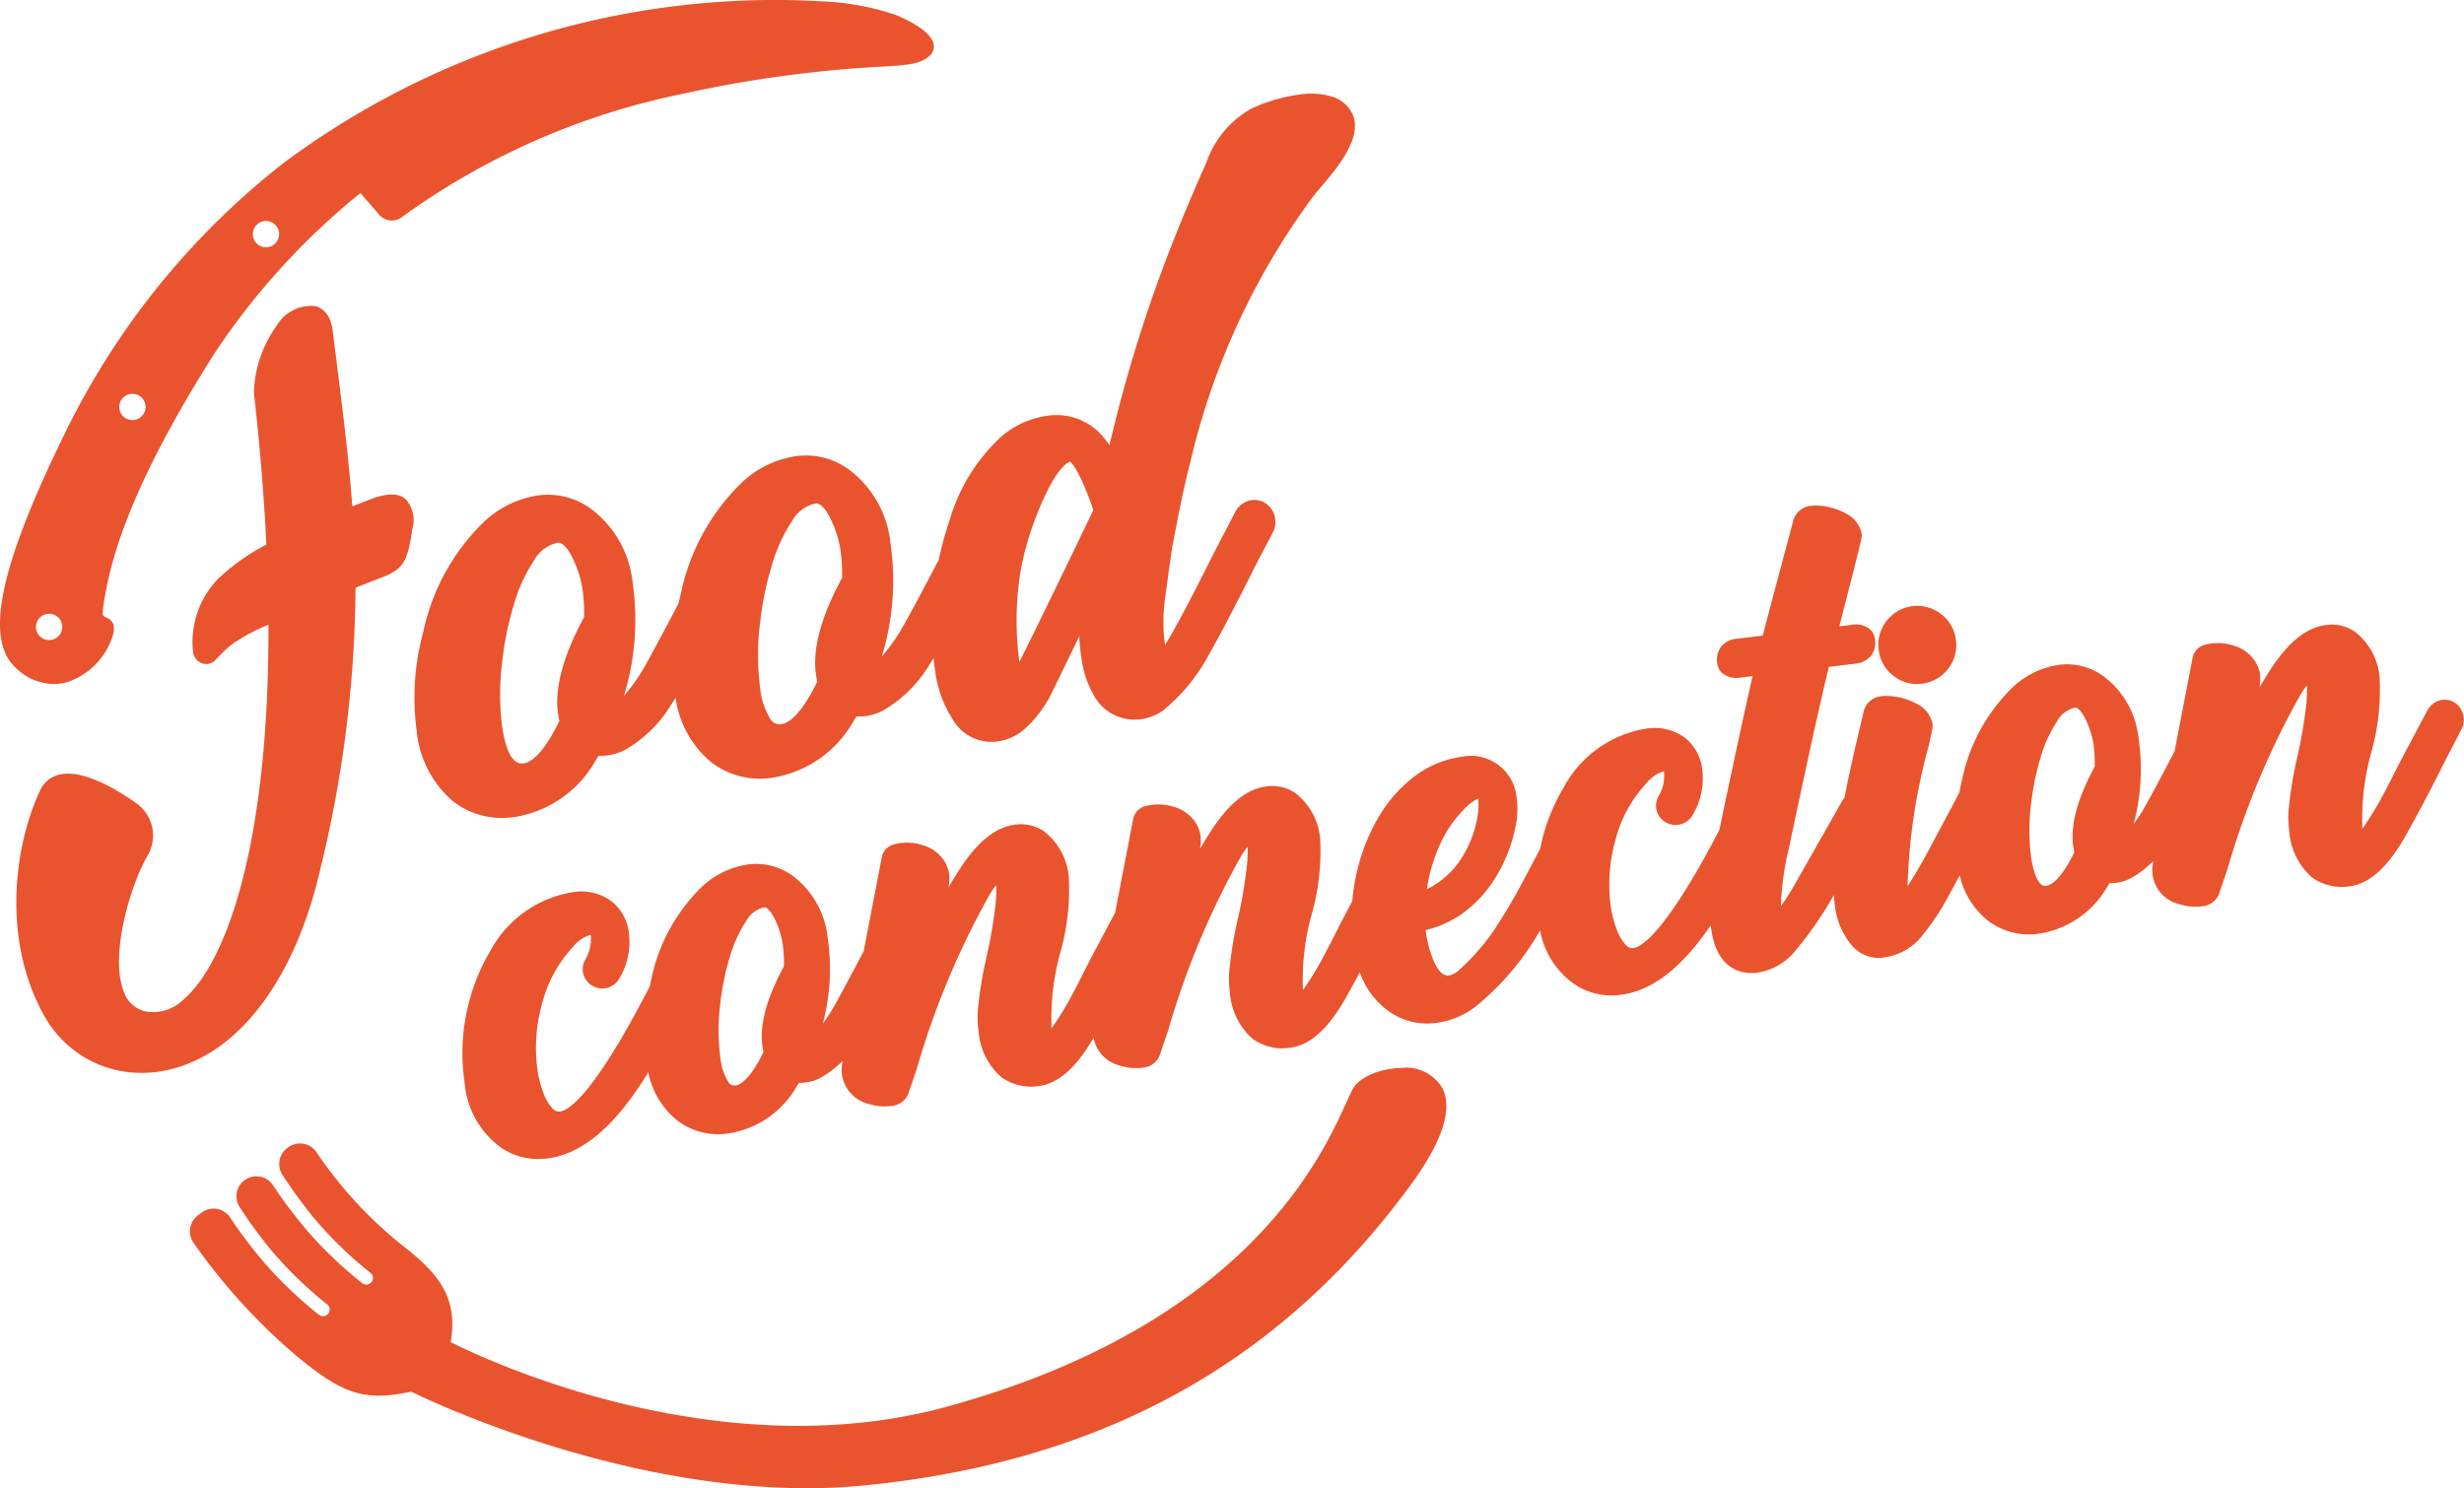
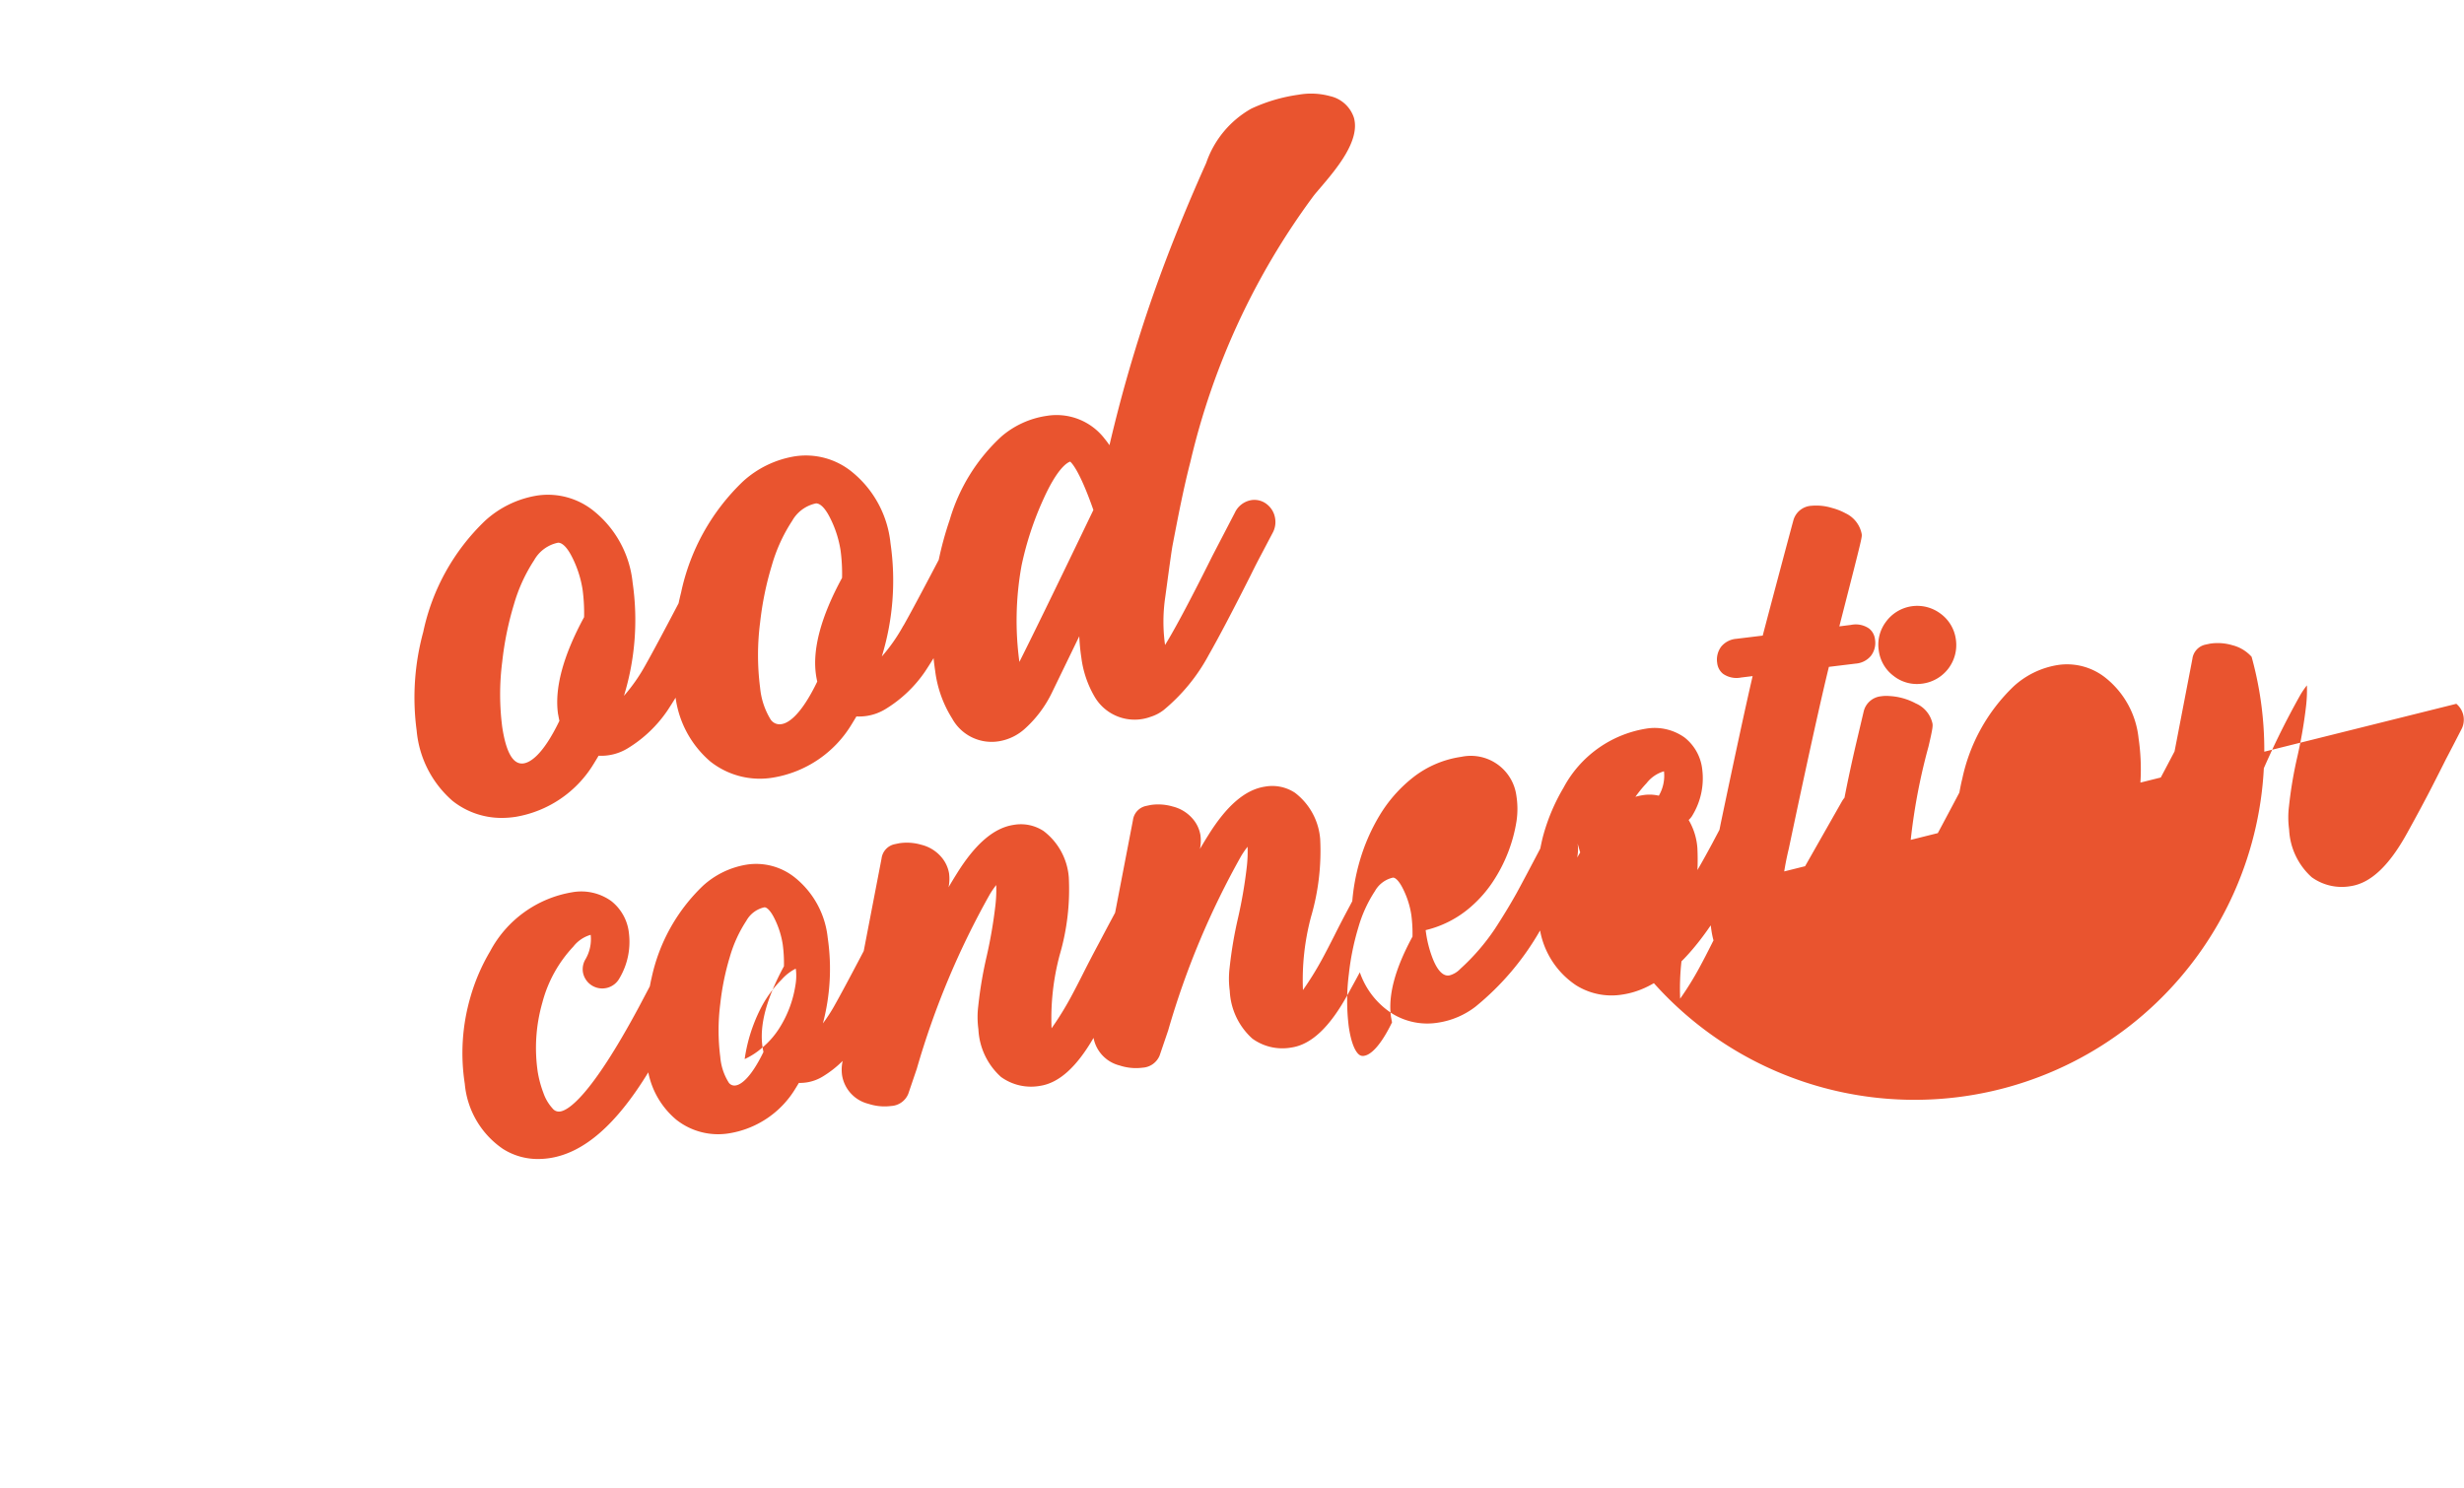
<svg xmlns="http://www.w3.org/2000/svg" width="165.89" height="100.219" viewBox="0 0 165.89 100.219">
  <g id="Groupe_4415" data-name="Groupe 4415" transform="translate(-72 -4091.5)">
    <path id="Tracé_6548" data-name="Tracé 6548" d="M107.107,39.017c.146.123.67.709,1.564,3.257-2.808,5.841-4.249,8.776-4.982,10.231a20.711,20.711,0,0,1,.146-6.489,21.351,21.351,0,0,1,1.474-4.477c.914-2.023,1.561-2.44,1.8-2.522M72.64,56.056v0c.021.136.048.276.08.416-1.129,2.344-1.984,2.8-2.4,2.865-.711.112-1.186-.72-1.449-2.444a17.171,17.171,0,0,1,0-4.4,21.286,21.286,0,0,1,.784-3.848,10.979,10.979,0,0,1,1.371-3,2.4,2.4,0,0,1,1.608-1.168c.3,0,.636.356.955,1a7.337,7.337,0,0,1,.693,2.168,11.9,11.9,0,0,1,.1,1.846c-1.423,2.622-2.011,4.83-1.747,6.564M90,53.41c.02.137.047.277.08.419-1.13,2.343-1.985,2.8-2.395,2.863a.725.725,0,0,1-.765-.344,4.979,4.979,0,0,1-.687-2.1,17.226,17.226,0,0,1,0-4.4A21.323,21.323,0,0,1,87.023,46a10.968,10.968,0,0,1,1.372-3A2.4,2.4,0,0,1,90,41.83c.3,0,.636.356.955,1A7.311,7.311,0,0,1,91.65,45a11.927,11.927,0,0,1,.1,1.846C90.325,49.467,89.737,51.675,90,53.41m5.881-3.353a11.734,11.734,0,0,1-1.454,2.084,17.469,17.469,0,0,0,.585-7.621,7.12,7.12,0,0,0-2.632-4.841A4.916,4.916,0,0,0,88.6,38.657a6.793,6.793,0,0,0-3.526,1.7,14.5,14.5,0,0,0-4.163,7.484c-.062.241-.116.48-.167.717-1.058,2.016-1.806,3.411-2.224,4.148a11.674,11.674,0,0,1-1.454,2.083,17.453,17.453,0,0,0,.584-7.619,7.118,7.118,0,0,0-2.632-4.841A4.905,4.905,0,0,0,71.243,41.3,6.8,6.8,0,0,0,67.716,43a14.5,14.5,0,0,0-4.162,7.484,16.791,16.791,0,0,0-.444,6.648,7.11,7.11,0,0,0,2.416,4.731,5.3,5.3,0,0,0,3.316,1.147,6.174,6.174,0,0,0,.939-.074,7.624,7.624,0,0,0,5.262-3.591c.105-.169.211-.344.315-.522a3.433,3.433,0,0,0,1.992-.518,8.729,8.729,0,0,0,2.636-2.514c.174-.262.358-.553.557-.876a6.867,6.867,0,0,0,2.343,4.3,5.369,5.369,0,0,0,4.255,1.074A7.624,7.624,0,0,0,92.4,56.7c.105-.17.211-.344.316-.522a3.532,3.532,0,0,0,.7-.036,3.4,3.4,0,0,0,1.291-.481,8.727,8.727,0,0,0,2.635-2.514c.181-.274.37-.57.569-.894.031.3.067.587.109.864a7.811,7.811,0,0,0,1.138,3.192,3.03,3.03,0,0,0,3.173,1.536,3.416,3.416,0,0,0,1.749-.861,7.878,7.878,0,0,0,1.813-2.438l1.828-3.769a13.291,13.291,0,0,0,.14,1.445,6.947,6.947,0,0,0,.876,2.6,3.12,3.12,0,0,0,3.793,1.378,2.8,2.8,0,0,0,.881-.462,12.455,12.455,0,0,0,3.03-3.709c.678-1.188,1.625-2.991,2.82-5.362q.354-.723.711-1.393l.766-1.455a1.512,1.512,0,0,0,.171-.961,1.485,1.485,0,0,0-.536-.952,1.344,1.344,0,0,0-1.071-.295,1.5,1.5,0,0,0-1.108.849l-1.511,2.906c-1.725,3.465-2.671,5.168-3.188,6-.023-.166-.046-.363-.067-.6a11.37,11.37,0,0,1,.072-2.564l.126-.921c.156-1.152.319-2.342.379-2.646l.061-.316c.337-1.747.687-3.553,1.141-5.308a48.66,48.66,0,0,1,8.281-17.878c.118-.152.277-.339.461-.553,1.078-1.266,2.707-3.181,2.258-4.731a2.193,2.193,0,0,0-1.613-1.444,4.833,4.833,0,0,0-2.115-.093,11.136,11.136,0,0,0-3.178.938,6.671,6.671,0,0,0-3.034,3.653c-1.612,3.6-2.919,6.915-4,10.135-.589,1.764-1.14,3.58-1.637,5.4q-.369,1.361-.7,2.731c-.06.247-.12.5-.177.743-.107-.158-.218-.306-.334-.447a4.08,4.08,0,0,0-3.886-1.529,6,6,0,0,0-3.05,1.387A12.337,12.337,0,0,0,99,42.931a23.023,23.023,0,0,0-.741,2.7c-1.157,2.207-1.933,3.655-2.371,4.426Z" transform="translate(36.942 4083.566)" fill="#e9542f" />
    <path id="Tracé_6549" data-name="Tracé 6549" d="M286.455,96.816a2.529,2.529,0,0,0,1.528.512,2.73,2.73,0,0,0,.42-.033,2.621,2.621,0,0,0,2.2-2.987,2.564,2.564,0,0,0-1.035-1.722,2.607,2.607,0,0,0-3.675.56,2.562,2.562,0,0,0-.474,1.952,2.532,2.532,0,0,0,1.039,1.718" transform="translate(-86.926 4040.231)" fill="#e9542f" />
-     <path id="Tracé_6550" data-name="Tracé 6550" d="M90.483,113.3c.015.1.034.207.057.312-.931,1.914-1.607,2.211-1.856,2.249a.466.466,0,0,1-.509-.233,3.809,3.809,0,0,1-.542-1.674,14.036,14.036,0,0,1,0-3.593,17.39,17.39,0,0,1,.641-3.148,8.936,8.936,0,0,1,1.113-2.437,1.84,1.84,0,0,1,1.219-.908c.187,0,.44.282.674.755a5.928,5.928,0,0,1,.557,1.748,9.347,9.347,0,0,1,.081,1.469c-1.192,2.2-1.663,3.99-1.438,5.46m45.933-11.45a4.8,4.8,0,0,1-1.206.789,10.9,10.9,0,0,1,1.15-3.548,7.836,7.836,0,0,1,1.347-1.816,3.2,3.2,0,0,1,.939-.725c.006.027.012.058.018.1a3.725,3.725,0,0,1-.041,1.044,7.508,7.508,0,0,1-1.06,2.833,5.653,5.653,0,0,1-1.146,1.326m42.32-2c.016.1.035.207.058.313-.931,1.914-1.608,2.211-1.861,2.249a.406.406,0,0,1-.346-.066c-.176-.129-.5-.54-.7-1.841a14.05,14.05,0,0,1,0-3.595,17.374,17.374,0,0,1,.641-3.147,8.91,8.91,0,0,1,1.115-2.439,1.857,1.857,0,0,1,1.217-.907c.187,0,.439.282.673.756a5.921,5.921,0,0,1,.558,1.747,9.57,9.57,0,0,1,.08,1.469c-1.192,2.2-1.663,3.991-1.439,5.461m25.788-9.681h0a1.246,1.246,0,0,0-.981-.268,1.38,1.38,0,0,0-1,.759c-.462.861-.85,1.592-1.162,2.186q-.588,1.094-1.059,2.031c-.306.61-.583,1.144-.827,1.593a21,21,0,0,1-1.3,2.1,16.539,16.539,0,0,1,.543-4.928,15.684,15.684,0,0,0,.616-5.235,4.33,4.33,0,0,0-1.693-3.118,2.763,2.763,0,0,0-2.025-.415c-1.318.2-2.561,1.263-3.8,3.247q-.294.466-.574.946a2.8,2.8,0,0,0,.031-.941A2.265,2.265,0,0,0,190.729,87a2.586,2.586,0,0,0-1.308-.783,3.457,3.457,0,0,0-1.44-.109c-.023,0-.136.026-.339.069a1.125,1.125,0,0,0-.9.967l-1.2,6.227c-.936,1.788-1.592,3.012-1.949,3.64a10.771,10.771,0,0,1-.8,1.238,14.343,14.343,0,0,0,.327-5.756,5.988,5.988,0,0,0-2.219-4.073,4.155,4.155,0,0,0-3.21-.867,5.736,5.736,0,0,0-2.972,1.429,12.07,12.07,0,0,0-3.469,6.232c-.074.288-.128.57-.181.852l-.016.081c-.568,1.079-1.284,2.422-2.167,4.065-.4.747-.84,1.5-1.32,2.234a39.9,39.9,0,0,1,1.41-9.4c.307-1.3.291-1.406.266-1.562a1.922,1.922,0,0,0-1.118-1.342,4.215,4.215,0,0,0-1.788-.5,2.273,2.273,0,0,0-.539.016,1.338,1.338,0,0,0-1.182,1.014l-.5,2.119c-.312,1.337-.579,2.581-.795,3.7a1.719,1.719,0,0,0-.175.251l-3.068,5.4a14.7,14.7,0,0,1-1.04,1.649,19.217,19.217,0,0,1,.533-3.867c.311-1.48,1.871-8.875,2.7-12.245l1.809-.22a1.472,1.472,0,0,0,1.019-.519,1.435,1.435,0,0,0,.276-1.114,1.08,1.08,0,0,0-.4-.73,1.574,1.574,0,0,0-1.209-.244l-.792.1.261-1.022c1.273-4.965,1.27-4.986,1.246-5.19a1.944,1.944,0,0,0-1.082-1.4,4.053,4.053,0,0,0-.9-.357,3.605,3.605,0,0,0-1.407-.151,1.338,1.338,0,0,0-1.211.977c-.32,1.18-1.592,5.954-2.065,7.765l-1.77.215a1.477,1.477,0,0,0-1.02.52,1.457,1.457,0,0,0-.274,1.114,1.082,1.082,0,0,0,.4.729,1.584,1.584,0,0,0,1.208.244l.777-.095c-.44,1.885-1.177,5.291-2.148,9.922l-.085.426-.479.906c-3.293,6.14-4.8,6.979-5.3,7.055a.532.532,0,0,1-.51-.191,3.008,3.008,0,0,1-.633-1.072,7.281,7.281,0,0,1-.378-1.409,11.086,11.086,0,0,1,.314-4.661A8.726,8.726,0,0,1,150,95.505a2.292,2.292,0,0,1,1.141-.786l.031,0c0,.007,0,.015,0,.025a2.675,2.675,0,0,1-.383,1.663,1.307,1.307,0,0,0-.143.816,1.29,1.29,0,0,0,.711.963,1.269,1.269,0,0,0,.767.124,1.3,1.3,0,0,0,.985-.677,4.8,4.8,0,0,0,.638-3.016,3.171,3.171,0,0,0-1.2-2.187,3.478,3.478,0,0,0-2.623-.584,7.689,7.689,0,0,0-5.524,3.977,13.079,13.079,0,0,0-1.336,3.119c-.088.307-.152.616-.216.927l-.008.04c-.71,1.356-1.248,2.367-1.6,3.013-.447.8-.936,1.6-1.457,2.4a14.564,14.564,0,0,1-2.326,2.69,1.551,1.551,0,0,1-.727.441c-.161.026-.666.1-1.162-1.208a7.839,7.839,0,0,1-.418-1.629c-.01-.07-.02-.14-.027-.209a7.131,7.131,0,0,0,3.027-1.558,8.324,8.324,0,0,0,1.646-1.935,10.25,10.25,0,0,0,1.443-3.846,5.59,5.59,0,0,0-.007-1.7,3.094,3.094,0,0,0-3.707-2.632,6.829,6.829,0,0,0-3.267,1.4A9.455,9.455,0,0,0,132,97.716a12.914,12.914,0,0,0-1.339,3.113,13.7,13.7,0,0,0-.479,2.627l-.137.261q-.588,1.095-1.056,2.03c-.308.611-.585,1.146-.828,1.594a21.074,21.074,0,0,1-1.3,2.1,16.5,16.5,0,0,1,.542-4.928,15.758,15.758,0,0,0,.618-5.235,4.341,4.341,0,0,0-1.695-3.119,2.767,2.767,0,0,0-2.025-.415c-1.319.2-2.562,1.264-3.8,3.247q-.294.466-.574.947a2.8,2.8,0,0,0,.03-.942,2.264,2.264,0,0,0-.557-1.131,2.58,2.58,0,0,0-1.308-.783,3.451,3.451,0,0,0-1.43-.111c-.024,0-.141.026-.348.07a1.123,1.123,0,0,0-.9.968l-1.2,6.225c-.432.806-.8,1.5-1.094,2.059q-.588,1.095-1.056,2.029c-.308.611-.585,1.146-.828,1.595a20.993,20.993,0,0,1-1.3,2.1,16.519,16.519,0,0,1,.544-4.928,15.727,15.727,0,0,0,.617-5.235,4.332,4.332,0,0,0-1.695-3.119,2.785,2.785,0,0,0-2.025-.415c-1.318.2-2.562,1.264-3.8,3.248q-.294.467-.575.948a2.815,2.815,0,0,0,.031-.943,2.265,2.265,0,0,0-.556-1.131,2.576,2.576,0,0,0-1.309-.784,3.451,3.451,0,0,0-1.446-.109c-.023,0-.134.026-.332.067a1.125,1.125,0,0,0-.9.968l-1.2,6.23c-.959,1.829-1.6,3.018-1.949,3.636a10.761,10.761,0,0,1-.8,1.236,14.337,14.337,0,0,0,.325-5.755,5.992,5.992,0,0,0-2.219-4.073,4.17,4.17,0,0,0-3.21-.866,5.73,5.73,0,0,0-2.972,1.429A12.072,12.072,0,0,0,83,108.66c-.032.123-.055.244-.079.365l-.034.168-.723,1.369c-3.293,6.139-4.8,6.978-5.3,7.054a.536.536,0,0,1-.513-.191,3.023,3.023,0,0,1-.632-1.071,7.313,7.313,0,0,1-.378-1.41,11.075,11.075,0,0,1,.313-4.661,8.736,8.736,0,0,1,2.084-3.768,2.283,2.283,0,0,1,1.145-.786l.027,0,0,.026a2.68,2.68,0,0,1-.385,1.667,1.309,1.309,0,0,0-.141.813,1.321,1.321,0,0,0,2.462.41,4.8,4.8,0,0,0,.638-3.017,3.169,3.169,0,0,0-1.2-2.186,3.466,3.466,0,0,0-2.625-.585,7.689,7.689,0,0,0-5.524,3.978,13.118,13.118,0,0,0-1.336,3.118,13.477,13.477,0,0,0-.368,5.8A5.937,5.937,0,0,0,73,120.138a4.363,4.363,0,0,0,2.367.68,5.162,5.162,0,0,0,.779-.06c2.3-.351,4.479-2.243,6.639-5.775a5.562,5.562,0,0,0,1.884,3.188,4.542,4.542,0,0,0,3.605.91,6.4,6.4,0,0,0,4.424-3.017q.113-.181.225-.369a3.218,3.218,0,0,0,.526-.035,2.921,2.921,0,0,0,1.111-.414,7.126,7.126,0,0,0,1.311-1.033,2.75,2.75,0,0,0-.041.955A2.37,2.37,0,0,0,97.6,117.1a3.492,3.492,0,0,0,1.538.148,1.321,1.321,0,0,0,1.152-.821l.574-1.689a54.989,54.989,0,0,1,4.93-11.768,5.993,5.993,0,0,1,.416-.6,9.041,9.041,0,0,1-.065,1.452,31.731,31.731,0,0,1-.578,3.345,27.826,27.826,0,0,0-.567,3.357,6.012,6.012,0,0,0,.011,1.562,4.606,4.606,0,0,0,1.52,3.206,3.446,3.446,0,0,0,2.631.6c1.27-.193,2.45-1.251,3.6-3.23a2.374,2.374,0,0,0,1.76,1.859,3.51,3.51,0,0,0,1.538.148,1.323,1.323,0,0,0,1.152-.821l.575-1.689a54.957,54.957,0,0,1,4.929-11.768,6.02,6.02,0,0,1,.417-.6,9.063,9.063,0,0,1-.065,1.453,31.633,31.633,0,0,1-.578,3.343,28.059,28.059,0,0,0-.567,3.357,6.045,6.045,0,0,0,.011,1.561,4.61,4.61,0,0,0,1.519,3.206,3.442,3.442,0,0,0,2.632.6c1.345-.2,2.59-1.38,3.8-3.592q.436-.787.805-1.473a5.361,5.361,0,0,0,2.156,2.765,4.49,4.49,0,0,0,3.147.619,5.456,5.456,0,0,0,2.486-1.071,18.312,18.312,0,0,0,4.346-5.129,5.646,5.646,0,0,0,2.425,3.691,4.5,4.5,0,0,0,3.147.619c2.051-.312,3.995-1.84,5.92-4.659,0,.046.01.092.016.136.325,2.677,1.846,3.077,2.724,3.077a3.5,3.5,0,0,0,.412-.026,4.031,4.031,0,0,0,2.571-1.51,24.271,24.271,0,0,0,2.565-3.716,7.2,7.2,0,0,0,.072.726,4.966,4.966,0,0,0,1.2,2.739,2.351,2.351,0,0,0,2.254.71,3.859,3.859,0,0,0,2.4-1.417,15.331,15.331,0,0,0,1.488-2.142q.536-.967,1.059-1.94a5.464,5.464,0,0,0,1.835,3,4.549,4.549,0,0,0,3.6.91,6.4,6.4,0,0,0,4.424-3.017q.113-.181.225-.369a3.1,3.1,0,0,0,.526-.035,2.924,2.924,0,0,0,1.11-.413,7.143,7.143,0,0,0,1.312-1.033,2.669,2.669,0,0,0-.041.954,2.353,2.353,0,0,0,1.773,1.937,3.514,3.514,0,0,0,1.538.149,1.323,1.323,0,0,0,1.153-.822l.574-1.689a54.954,54.954,0,0,1,4.93-11.767,5.968,5.968,0,0,1,.416-.6,9.313,9.313,0,0,1-.064,1.452,31.607,31.607,0,0,1-.578,3.344,28.029,28.029,0,0,0-.566,3.357,6.021,6.021,0,0,0,.011,1.56,4.6,4.6,0,0,0,1.52,3.207,3.453,3.453,0,0,0,2.631.6c1.346-.205,2.59-1.381,3.805-3.592.66-1.193,1.215-2.228,1.648-3.074s.754-1.481.953-1.882c.275-.522.62-1.188,1.033-1.992a1.39,1.39,0,0,0-.334-1.737" transform="translate(32.861 4048.726)" fill="#e9542f" />
-     <path id="Tracé_6551" data-name="Tracé 6551" d="M110.541,162.291c-1.274-.027-2.908.515-3.4,1.437-.121.228-.265.544-.443.935-1.673,3.686-6.764,14.9-26.824,20.424-15.557,4.283-31.357-3.275-33.453-4.334.492-2.883-.718-4.5-2.953-6.275a28.14,28.14,0,0,1-6.073-6.5,1.332,1.332,0,0,0-.884-.583,1.388,1.388,0,0,0-1.1.291,1.343,1.343,0,0,0-.313,1.808,32.678,32.678,0,0,0,2.107,2.892,26.669,26.669,0,0,0,3.813,3.7.432.432,0,0,1,.167.327.448.448,0,0,1-.717.374,27.989,27.989,0,0,1-3.53-3.334,31.738,31.738,0,0,1-2.49-3.276,1.324,1.324,0,0,0-.888-.572,1.342,1.342,0,0,0-1.342,2.063,32.881,32.881,0,0,0,2.074,2.844,26.735,26.735,0,0,0,3.813,3.7.432.432,0,0,1,.166.326.448.448,0,0,1-.718.375,28.08,28.08,0,0,1-3.529-3.334,31.39,31.39,0,0,1-2.459-3.229,1.337,1.337,0,0,0-1.916-.318l-.253.191a1.344,1.344,0,0,0-.317,1.8,40.322,40.322,0,0,0,7.159,7.826c2.859,2.309,4.289,2.934,7.52,2.238,1.33.651,13.664,6.505,26.657,6.5a39.775,39.775,0,0,0,4-.2c15.852-1.6,27.829-8.2,36.616-20.189,2.141-2.921,2.868-5.122,2.159-6.543a2.831,2.831,0,0,0-2.653-1.378" transform="translate(55.923 4001.123)" fill="#e9542f" />
-     <path id="Tracé_6552" data-name="Tracé 6552" d="M22.958,84.31a81.6,81.6,0,0,0,2.363-18.9c.7-.278,1.254-.495,1.551-.607,1.572-.595,1.941-.95,2.271-3.364a2.094,2.094,0,0,0-.467-2.01c-.658-.545-1.72-.222-2.461.068L25.7,59.7l-.6.227c-.24-3.253-.646-6.472-1.112-10.169l-.211-1.68c-.147-1.175-.779-1.524-1.143-1.628a2.679,2.679,0,0,0-2.619,1.309A8.089,8.089,0,0,0,18.476,52.3c.4,3.513.683,6.947.838,10.21a14.178,14.178,0,0,0-3.254,2.305,6.1,6.1,0,0,0-1.685,4.873.927.927,0,0,0,.618.814.848.848,0,0,0,.938-.269,8.583,8.583,0,0,1,1.151-1.073A13.256,13.256,0,0,1,19.455,67.9c.05,14.945-2.9,22.831-5.712,25.234a2.912,2.912,0,0,1-2.519.814,1.976,1.976,0,0,1-1.481-1.277c-1.046-2.482.49-7.39,1.571-9.216a2.658,2.658,0,0,0-.713-3.5c-1.283-.916-3.672-2.393-5.3-1.941A1.889,1.889,0,0,0,4.062,79.1c-1.862,4.04-2.471,10.324.366,15.255a7.437,7.437,0,0,0,6.5,3.723,7.941,7.941,0,0,0,1.25-.1c4.974-.791,9.006-5.9,10.783-13.672" transform="translate(70.618 4065.665)" fill="#e9542f" />
-     <path id="Tracé_6553" data-name="Tracé 6553" d="M17.908,16.651a.885.885,0,1,1,.884-.885.885.885,0,0,1-.884.885m-9,11.637A.885.885,0,1,1,9.8,27.4a.885.885,0,0,1-.884.885M3.306,43.1a.885.885,0,1,1,.885-.885.885.885,0,0,1-.885.885M62.865,3c-.173-1.063-2.526-1.982-2.55-1.991A17.632,17.632,0,0,0,55.234.087,53.209,53.209,0,0,0,49.863.048,55.46,55.46,0,0,0,19.094,10.973,51.973,51.973,0,0,0,4.415,29.083c-4.452,9.055-5.482,13.959-3.341,15.9A3.716,3.716,0,0,0,3.6,46.06a3.38,3.38,0,0,0,1-.154A4.781,4.781,0,0,0,7.62,42.7c.174-.732-.132-.974-.489-1.126-.168-.072-.262-.112-.191-.626.4-2.931,1.625-7.906,7.555-17.238A48.12,48.12,0,0,1,24.262,13l1.281,1.472a1.108,1.108,0,0,0,1.5.157A48.769,48.769,0,0,1,46.014,6.308a82.167,82.167,0,0,1,13.22-1.814c1.764-.1,2.65-.154,3.295-.685A.853.853,0,0,0,62.865,3" transform="translate(72 4091.5)" fill="#e9542f" />
-     <rect id="Rectangle_378" data-name="Rectangle 378" width="165.89" height="100.219" transform="translate(72 4091.5)" fill="none" />
+     <path id="Tracé_6550" data-name="Tracé 6550" d="M90.483,113.3c.015.1.034.207.057.312-.931,1.914-1.607,2.211-1.856,2.249a.466.466,0,0,1-.509-.233,3.809,3.809,0,0,1-.542-1.674,14.036,14.036,0,0,1,0-3.593,17.39,17.39,0,0,1,.641-3.148,8.936,8.936,0,0,1,1.113-2.437,1.84,1.84,0,0,1,1.219-.908c.187,0,.44.282.674.755a5.928,5.928,0,0,1,.557,1.748,9.347,9.347,0,0,1,.081,1.469c-1.192,2.2-1.663,3.99-1.438,5.46a4.8,4.8,0,0,1-1.206.789,10.9,10.9,0,0,1,1.15-3.548,7.836,7.836,0,0,1,1.347-1.816,3.2,3.2,0,0,1,.939-.725c.006.027.012.058.018.1a3.725,3.725,0,0,1-.041,1.044,7.508,7.508,0,0,1-1.06,2.833,5.653,5.653,0,0,1-1.146,1.326m42.32-2c.016.1.035.207.058.313-.931,1.914-1.608,2.211-1.861,2.249a.406.406,0,0,1-.346-.066c-.176-.129-.5-.54-.7-1.841a14.05,14.05,0,0,1,0-3.595,17.374,17.374,0,0,1,.641-3.147,8.91,8.91,0,0,1,1.115-2.439,1.857,1.857,0,0,1,1.217-.907c.187,0,.439.282.673.756a5.921,5.921,0,0,1,.558,1.747,9.57,9.57,0,0,1,.08,1.469c-1.192,2.2-1.663,3.991-1.439,5.461m25.788-9.681h0a1.246,1.246,0,0,0-.981-.268,1.38,1.38,0,0,0-1,.759c-.462.861-.85,1.592-1.162,2.186q-.588,1.094-1.059,2.031c-.306.61-.583,1.144-.827,1.593a21,21,0,0,1-1.3,2.1,16.539,16.539,0,0,1,.543-4.928,15.684,15.684,0,0,0,.616-5.235,4.33,4.33,0,0,0-1.693-3.118,2.763,2.763,0,0,0-2.025-.415c-1.318.2-2.561,1.263-3.8,3.247q-.294.466-.574.946a2.8,2.8,0,0,0,.031-.941A2.265,2.265,0,0,0,190.729,87a2.586,2.586,0,0,0-1.308-.783,3.457,3.457,0,0,0-1.44-.109c-.023,0-.136.026-.339.069a1.125,1.125,0,0,0-.9.967l-1.2,6.227c-.936,1.788-1.592,3.012-1.949,3.64a10.771,10.771,0,0,1-.8,1.238,14.343,14.343,0,0,0,.327-5.756,5.988,5.988,0,0,0-2.219-4.073,4.155,4.155,0,0,0-3.21-.867,5.736,5.736,0,0,0-2.972,1.429,12.07,12.07,0,0,0-3.469,6.232c-.074.288-.128.57-.181.852l-.016.081c-.568,1.079-1.284,2.422-2.167,4.065-.4.747-.84,1.5-1.32,2.234a39.9,39.9,0,0,1,1.41-9.4c.307-1.3.291-1.406.266-1.562a1.922,1.922,0,0,0-1.118-1.342,4.215,4.215,0,0,0-1.788-.5,2.273,2.273,0,0,0-.539.016,1.338,1.338,0,0,0-1.182,1.014l-.5,2.119c-.312,1.337-.579,2.581-.795,3.7a1.719,1.719,0,0,0-.175.251l-3.068,5.4a14.7,14.7,0,0,1-1.04,1.649,19.217,19.217,0,0,1,.533-3.867c.311-1.48,1.871-8.875,2.7-12.245l1.809-.22a1.472,1.472,0,0,0,1.019-.519,1.435,1.435,0,0,0,.276-1.114,1.08,1.08,0,0,0-.4-.73,1.574,1.574,0,0,0-1.209-.244l-.792.1.261-1.022c1.273-4.965,1.27-4.986,1.246-5.19a1.944,1.944,0,0,0-1.082-1.4,4.053,4.053,0,0,0-.9-.357,3.605,3.605,0,0,0-1.407-.151,1.338,1.338,0,0,0-1.211.977c-.32,1.18-1.592,5.954-2.065,7.765l-1.77.215a1.477,1.477,0,0,0-1.02.52,1.457,1.457,0,0,0-.274,1.114,1.082,1.082,0,0,0,.4.729,1.584,1.584,0,0,0,1.208.244l.777-.095c-.44,1.885-1.177,5.291-2.148,9.922l-.085.426-.479.906c-3.293,6.14-4.8,6.979-5.3,7.055a.532.532,0,0,1-.51-.191,3.008,3.008,0,0,1-.633-1.072,7.281,7.281,0,0,1-.378-1.409,11.086,11.086,0,0,1,.314-4.661A8.726,8.726,0,0,1,150,95.505a2.292,2.292,0,0,1,1.141-.786l.031,0c0,.007,0,.015,0,.025a2.675,2.675,0,0,1-.383,1.663,1.307,1.307,0,0,0-.143.816,1.29,1.29,0,0,0,.711.963,1.269,1.269,0,0,0,.767.124,1.3,1.3,0,0,0,.985-.677,4.8,4.8,0,0,0,.638-3.016,3.171,3.171,0,0,0-1.2-2.187,3.478,3.478,0,0,0-2.623-.584,7.689,7.689,0,0,0-5.524,3.977,13.079,13.079,0,0,0-1.336,3.119c-.088.307-.152.616-.216.927l-.008.04c-.71,1.356-1.248,2.367-1.6,3.013-.447.8-.936,1.6-1.457,2.4a14.564,14.564,0,0,1-2.326,2.69,1.551,1.551,0,0,1-.727.441c-.161.026-.666.1-1.162-1.208a7.839,7.839,0,0,1-.418-1.629c-.01-.07-.02-.14-.027-.209a7.131,7.131,0,0,0,3.027-1.558,8.324,8.324,0,0,0,1.646-1.935,10.25,10.25,0,0,0,1.443-3.846,5.59,5.59,0,0,0-.007-1.7,3.094,3.094,0,0,0-3.707-2.632,6.829,6.829,0,0,0-3.267,1.4A9.455,9.455,0,0,0,132,97.716a12.914,12.914,0,0,0-1.339,3.113,13.7,13.7,0,0,0-.479,2.627l-.137.261q-.588,1.095-1.056,2.03c-.308.611-.585,1.146-.828,1.594a21.074,21.074,0,0,1-1.3,2.1,16.5,16.5,0,0,1,.542-4.928,15.758,15.758,0,0,0,.618-5.235,4.341,4.341,0,0,0-1.695-3.119,2.767,2.767,0,0,0-2.025-.415c-1.319.2-2.562,1.264-3.8,3.247q-.294.466-.574.947a2.8,2.8,0,0,0,.03-.942,2.264,2.264,0,0,0-.557-1.131,2.58,2.58,0,0,0-1.308-.783,3.451,3.451,0,0,0-1.43-.111c-.024,0-.141.026-.348.07a1.123,1.123,0,0,0-.9.968l-1.2,6.225c-.432.806-.8,1.5-1.094,2.059q-.588,1.095-1.056,2.029c-.308.611-.585,1.146-.828,1.595a20.993,20.993,0,0,1-1.3,2.1,16.519,16.519,0,0,1,.544-4.928,15.727,15.727,0,0,0,.617-5.235,4.332,4.332,0,0,0-1.695-3.119,2.785,2.785,0,0,0-2.025-.415c-1.318.2-2.562,1.264-3.8,3.248q-.294.467-.575.948a2.815,2.815,0,0,0,.031-.943,2.265,2.265,0,0,0-.556-1.131,2.576,2.576,0,0,0-1.309-.784,3.451,3.451,0,0,0-1.446-.109c-.023,0-.134.026-.332.067a1.125,1.125,0,0,0-.9.968l-1.2,6.23c-.959,1.829-1.6,3.018-1.949,3.636a10.761,10.761,0,0,1-.8,1.236,14.337,14.337,0,0,0,.325-5.755,5.992,5.992,0,0,0-2.219-4.073,4.17,4.17,0,0,0-3.21-.866,5.73,5.73,0,0,0-2.972,1.429A12.072,12.072,0,0,0,83,108.66c-.032.123-.055.244-.079.365l-.034.168-.723,1.369c-3.293,6.139-4.8,6.978-5.3,7.054a.536.536,0,0,1-.513-.191,3.023,3.023,0,0,1-.632-1.071,7.313,7.313,0,0,1-.378-1.41,11.075,11.075,0,0,1,.313-4.661,8.736,8.736,0,0,1,2.084-3.768,2.283,2.283,0,0,1,1.145-.786l.027,0,0,.026a2.68,2.68,0,0,1-.385,1.667,1.309,1.309,0,0,0-.141.813,1.321,1.321,0,0,0,2.462.41,4.8,4.8,0,0,0,.638-3.017,3.169,3.169,0,0,0-1.2-2.186,3.466,3.466,0,0,0-2.625-.585,7.689,7.689,0,0,0-5.524,3.978,13.118,13.118,0,0,0-1.336,3.118,13.477,13.477,0,0,0-.368,5.8A5.937,5.937,0,0,0,73,120.138a4.363,4.363,0,0,0,2.367.68,5.162,5.162,0,0,0,.779-.06c2.3-.351,4.479-2.243,6.639-5.775a5.562,5.562,0,0,0,1.884,3.188,4.542,4.542,0,0,0,3.605.91,6.4,6.4,0,0,0,4.424-3.017q.113-.181.225-.369a3.218,3.218,0,0,0,.526-.035,2.921,2.921,0,0,0,1.111-.414,7.126,7.126,0,0,0,1.311-1.033,2.75,2.75,0,0,0-.041.955A2.37,2.37,0,0,0,97.6,117.1a3.492,3.492,0,0,0,1.538.148,1.321,1.321,0,0,0,1.152-.821l.574-1.689a54.989,54.989,0,0,1,4.93-11.768,5.993,5.993,0,0,1,.416-.6,9.041,9.041,0,0,1-.065,1.452,31.731,31.731,0,0,1-.578,3.345,27.826,27.826,0,0,0-.567,3.357,6.012,6.012,0,0,0,.011,1.562,4.606,4.606,0,0,0,1.52,3.206,3.446,3.446,0,0,0,2.631.6c1.27-.193,2.45-1.251,3.6-3.23a2.374,2.374,0,0,0,1.76,1.859,3.51,3.51,0,0,0,1.538.148,1.323,1.323,0,0,0,1.152-.821l.575-1.689a54.957,54.957,0,0,1,4.929-11.768,6.02,6.02,0,0,1,.417-.6,9.063,9.063,0,0,1-.065,1.453,31.633,31.633,0,0,1-.578,3.343,28.059,28.059,0,0,0-.567,3.357,6.045,6.045,0,0,0,.011,1.561,4.61,4.61,0,0,0,1.519,3.206,3.442,3.442,0,0,0,2.632.6c1.345-.2,2.59-1.38,3.8-3.592q.436-.787.805-1.473a5.361,5.361,0,0,0,2.156,2.765,4.49,4.49,0,0,0,3.147.619,5.456,5.456,0,0,0,2.486-1.071,18.312,18.312,0,0,0,4.346-5.129,5.646,5.646,0,0,0,2.425,3.691,4.5,4.5,0,0,0,3.147.619c2.051-.312,3.995-1.84,5.92-4.659,0,.046.01.092.016.136.325,2.677,1.846,3.077,2.724,3.077a3.5,3.5,0,0,0,.412-.026,4.031,4.031,0,0,0,2.571-1.51,24.271,24.271,0,0,0,2.565-3.716,7.2,7.2,0,0,0,.072.726,4.966,4.966,0,0,0,1.2,2.739,2.351,2.351,0,0,0,2.254.71,3.859,3.859,0,0,0,2.4-1.417,15.331,15.331,0,0,0,1.488-2.142q.536-.967,1.059-1.94a5.464,5.464,0,0,0,1.835,3,4.549,4.549,0,0,0,3.6.91,6.4,6.4,0,0,0,4.424-3.017q.113-.181.225-.369a3.1,3.1,0,0,0,.526-.035,2.924,2.924,0,0,0,1.11-.413,7.143,7.143,0,0,0,1.312-1.033,2.669,2.669,0,0,0-.041.954,2.353,2.353,0,0,0,1.773,1.937,3.514,3.514,0,0,0,1.538.149,1.323,1.323,0,0,0,1.153-.822l.574-1.689a54.954,54.954,0,0,1,4.93-11.767,5.968,5.968,0,0,1,.416-.6,9.313,9.313,0,0,1-.064,1.452,31.607,31.607,0,0,1-.578,3.344,28.029,28.029,0,0,0-.566,3.357,6.021,6.021,0,0,0,.011,1.56,4.6,4.6,0,0,0,1.52,3.207,3.453,3.453,0,0,0,2.631.6c1.346-.205,2.59-1.381,3.805-3.592.66-1.193,1.215-2.228,1.648-3.074s.754-1.481.953-1.882c.275-.522.62-1.188,1.033-1.992a1.39,1.39,0,0,0-.334-1.737" transform="translate(32.861 4048.726)" fill="#e9542f" />
  </g>
</svg>